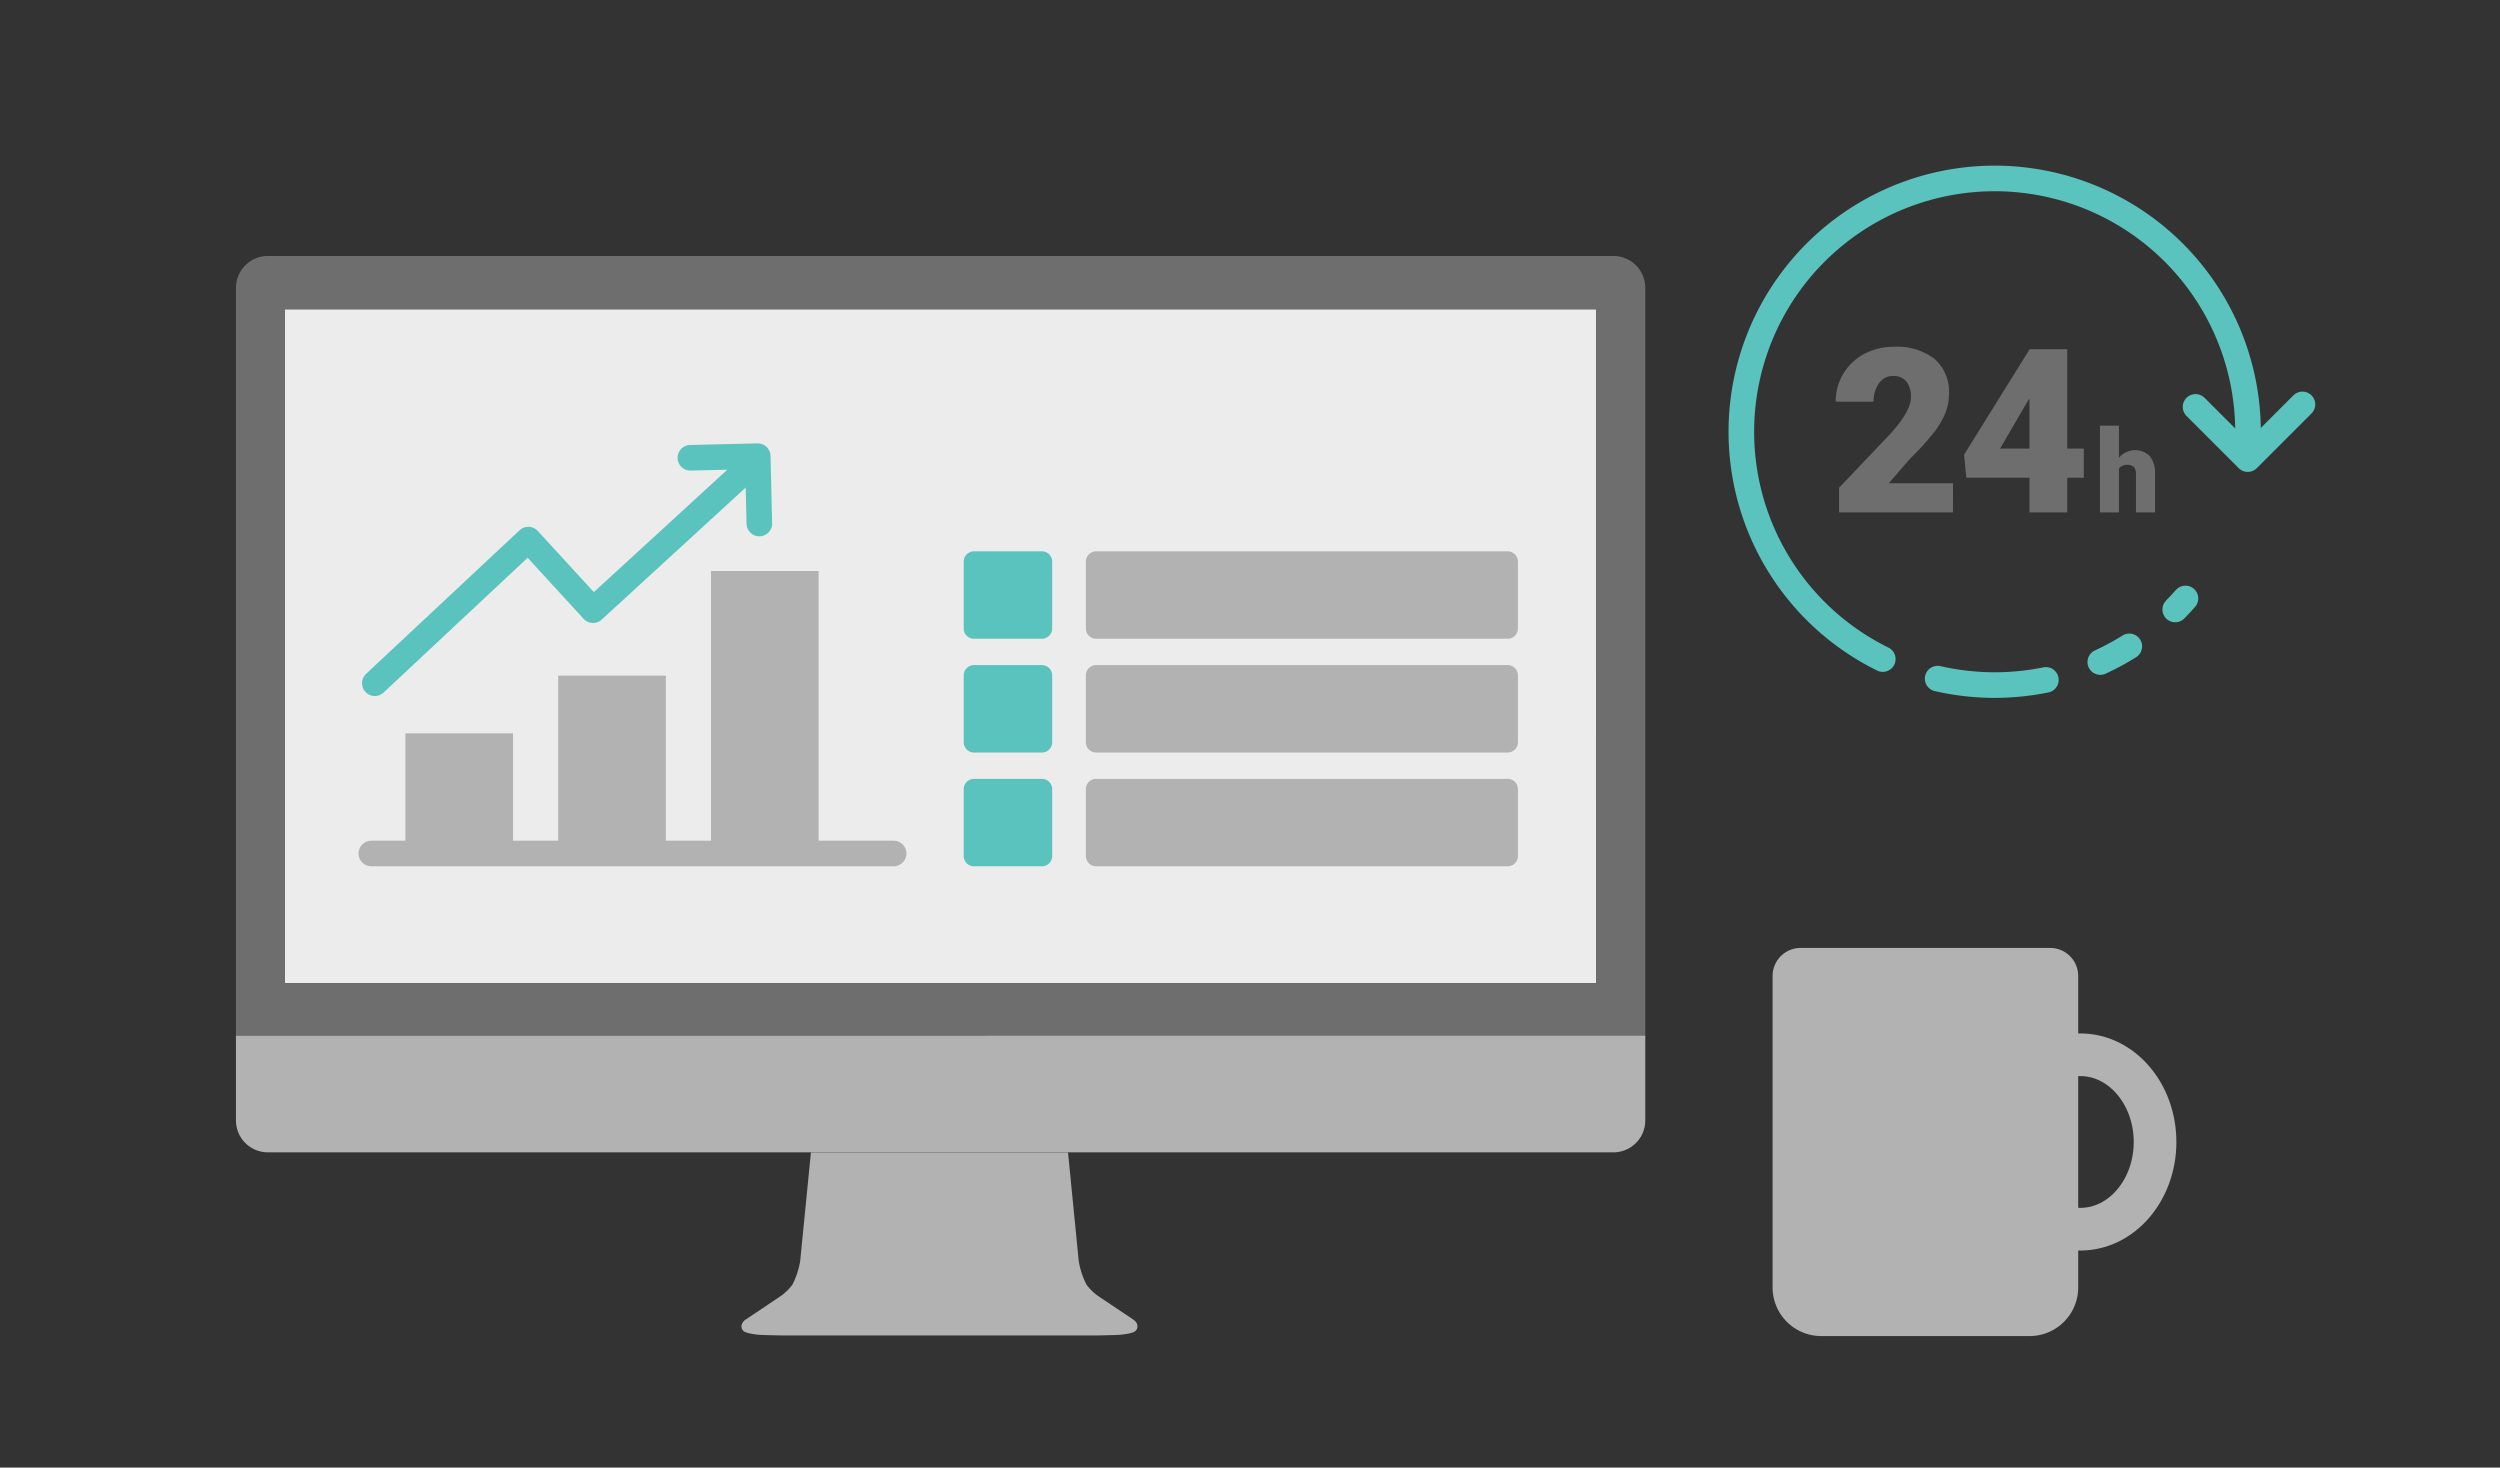
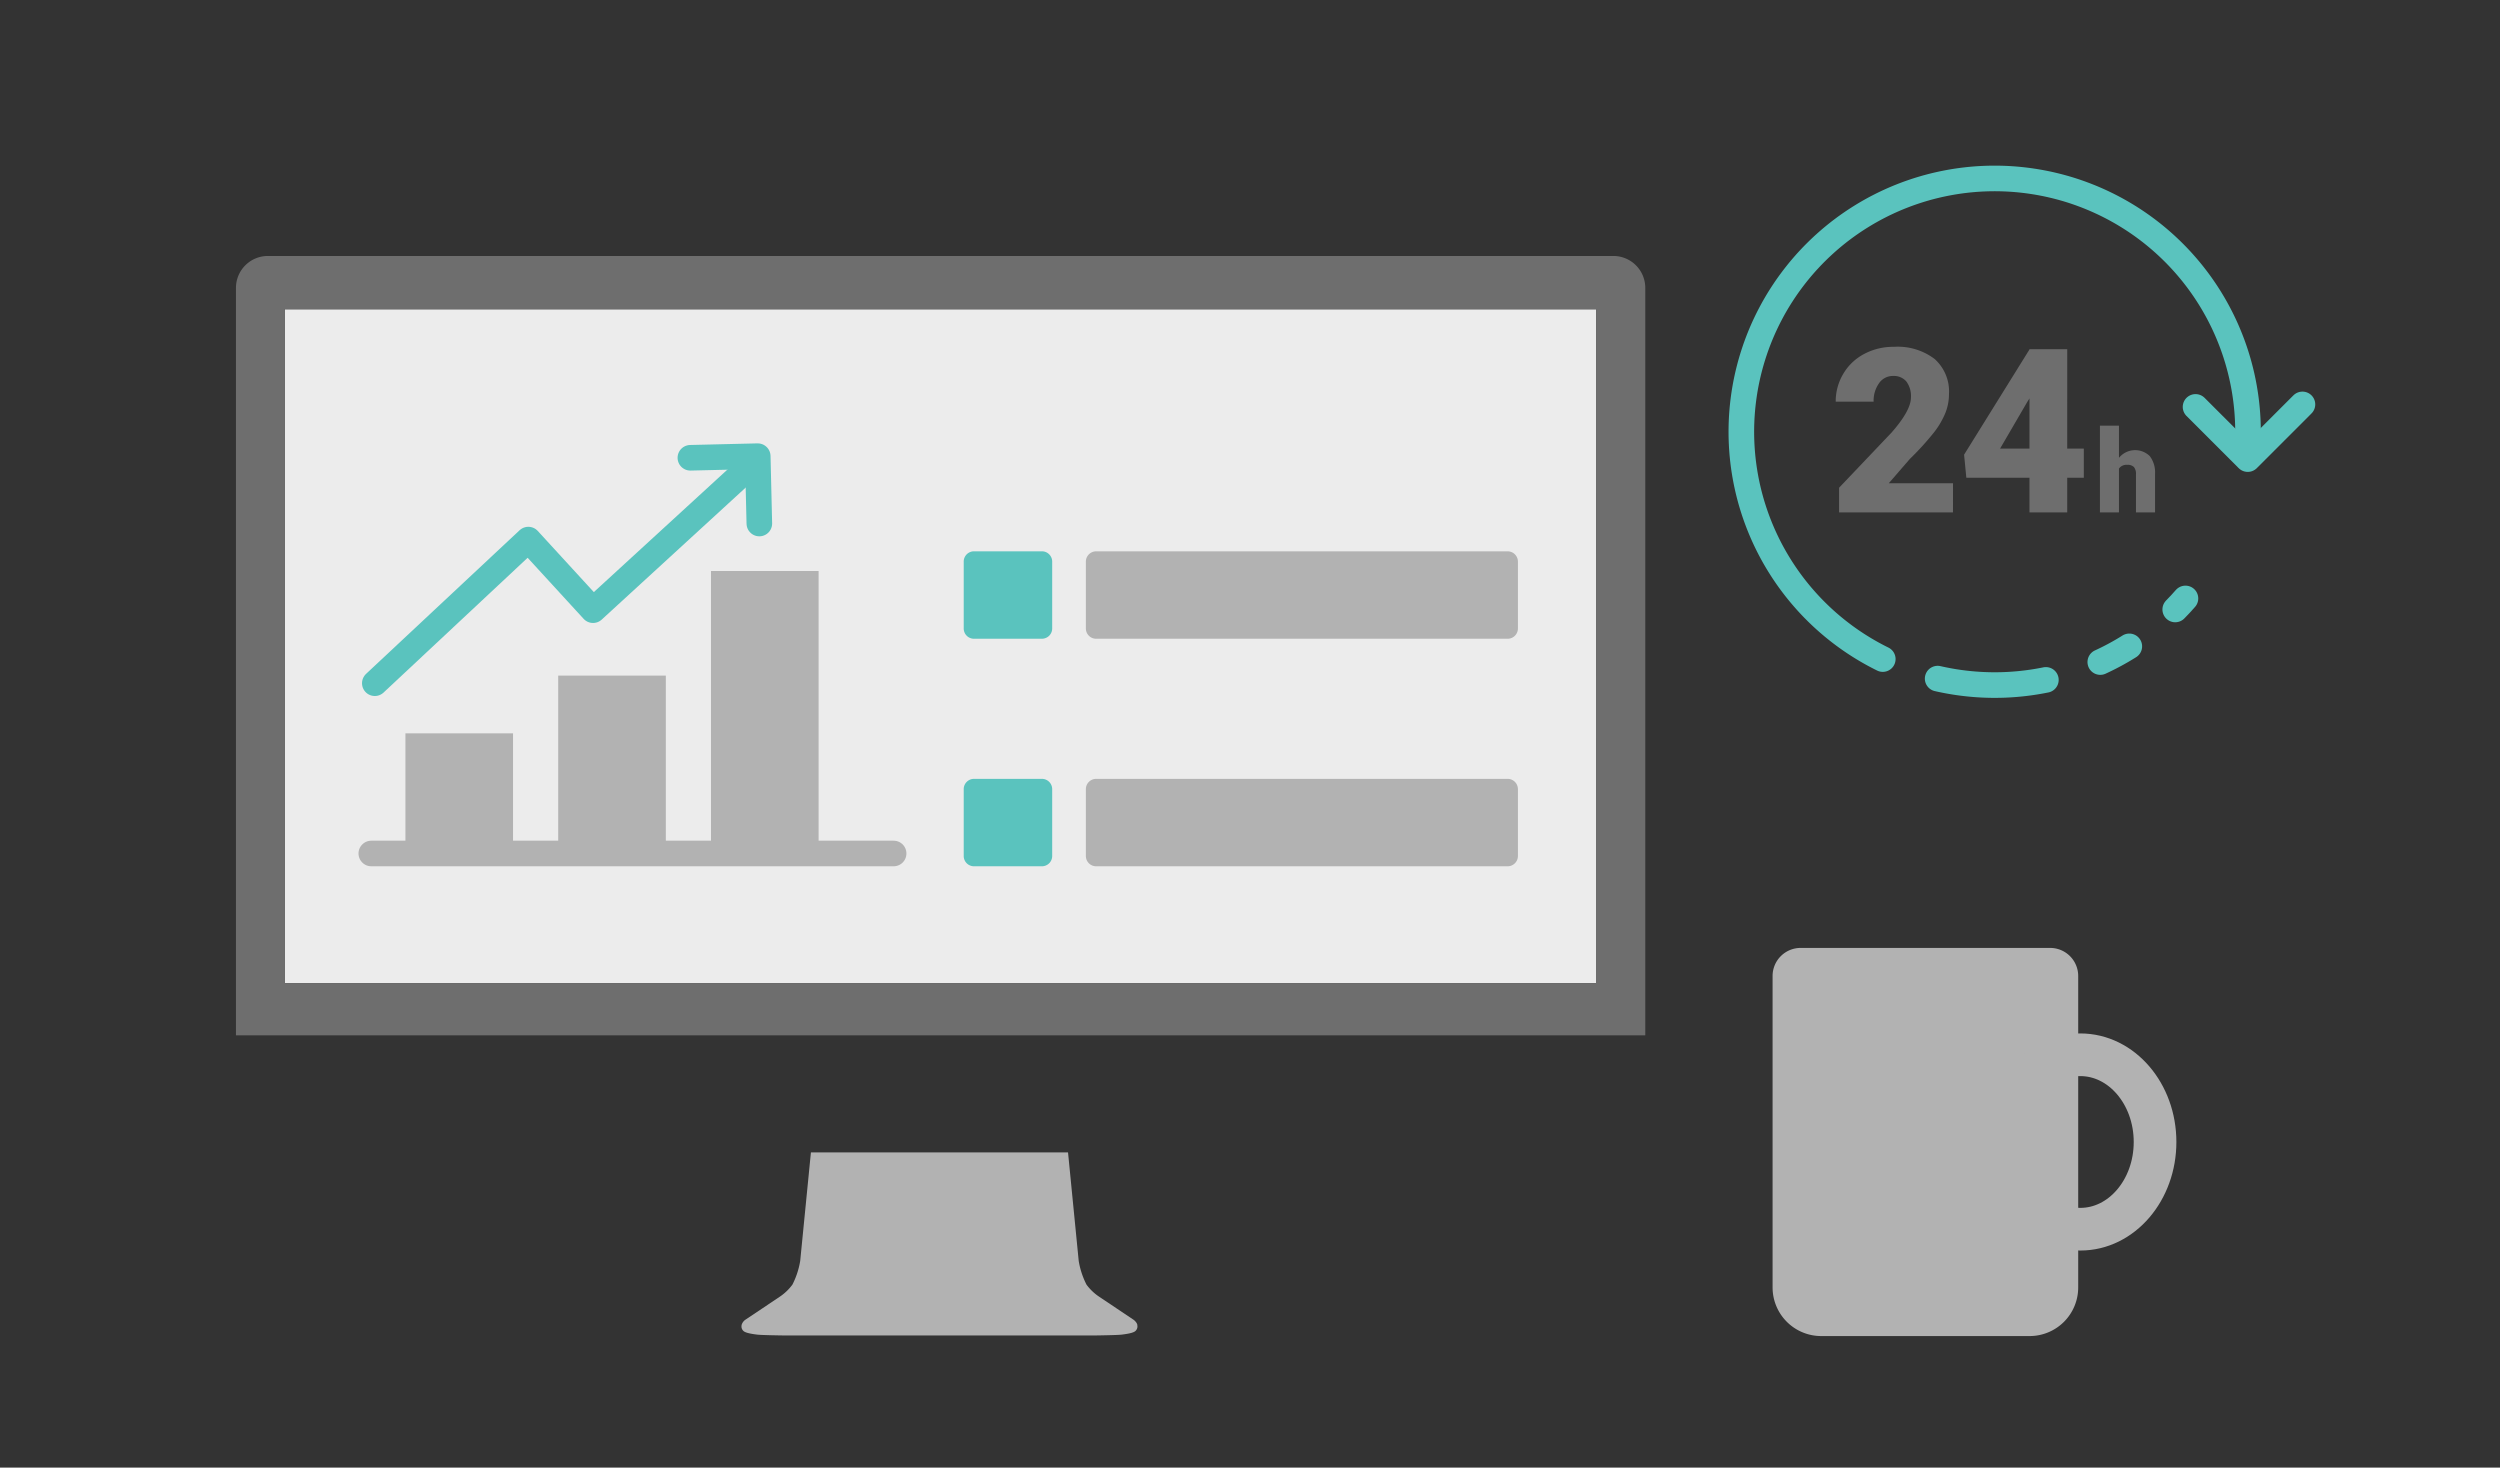
<svg xmlns="http://www.w3.org/2000/svg" width="293" height="172" viewBox="0 0 293 172">
  <rect x="0" y="0" width="293" height="172" fill="#333333" stroke="none" />
  <defs>
    <clipPath id="clip-path">
      <rect id="長方形_13102" data-name="長方形 13102" width="243.692" height="137.173" fill="none" />
    </clipPath>
  </defs>
  <g id="グループ_34203" data-name="グループ 34203" transform="translate(-123 -1837)">
-     <rect id="長方形_9359" data-name="長方形 9359" width="293" height="172" transform="translate(123 1837)" fill="none" />
    <g id="グループ_33848" data-name="グループ 33848" transform="translate(150.654 1856.413)">
      <rect id="長方形_13098" data-name="長方形 13098" width="153.69" height="78.969" transform="translate(5.715 16.834)" fill="#ececec" />
      <g id="グループ_33847" data-name="グループ 33847">
        <g id="グループ_33846" data-name="グループ 33846" clip-path="url(#clip-path)">
-           <path id="パス_17633" data-name="パス 17633" d="M165.173,101.931V111.9a3.741,3.741,0,0,1-3.743,3.742H3.743A3.743,3.743,0,0,1,0,111.9v-9.967Z" fill="#b2b2b2" />
          <path id="パス_17634" data-name="パス 17634" d="M165.173,14.33v87.6H0V14.33a3.744,3.744,0,0,1,3.743-3.743H161.43a3.742,3.742,0,0,1,3.743,3.743m-5.768,2.5H5.715V95.8H159.4Z" fill="#6e6e6e" />
          <path id="パス_17635" data-name="パス 17635" d="M105.655,136.026a.718.718,0,0,1-.212.529c-.179.191-.66.333-1.652.452-.506.06-2.843.093-2.891.093H64c-.047,0-2.385-.033-2.891-.093-.991-.119-1.47-.261-1.652-.452a.688.688,0,0,1-.208-.529c0-.043.007-.089.01-.142a1.147,1.147,0,0,1,.41-.6q2.016-1.347,4.033-2.7a5.971,5.971,0,0,0,1.517-1.443,9.523,9.523,0,0,0,.911-2.772l1.256-12.718v0H97.519v0l1.252,12.718a9.49,9.49,0,0,0,.91,2.772,5.929,5.929,0,0,0,1.52,1.443q2.018,1.353,4.03,2.7s.384.3.411.6a1.149,1.149,0,0,0,.013.142" fill="#b2b2b2" />
          <path id="パス_17636" data-name="パス 17636" d="M193.007,57.829a29.691,29.691,0,1,1,42.807-26.641" fill="none" stroke="#5ac3be" stroke-linecap="round" stroke-linejoin="round" stroke-width="3" />
          <path id="パス_17637" data-name="パス 17637" d="M212.122,60.271a29.959,29.959,0,0,1-12.683-.15" fill="none" stroke="#5ac3be" stroke-linecap="round" stroke-linejoin="round" stroke-width="3" />
          <path id="パス_17638" data-name="パス 17638" d="M221.9,56.341a29.581,29.581,0,0,1-3.4,1.838" fill="none" stroke="#5ac3be" stroke-linecap="round" stroke-linejoin="round" stroke-width="3" />
          <path id="パス_17639" data-name="パス 17639" d="M228.482,50.724q-.58.665-1.2,1.293" fill="none" stroke="#5ac3be" stroke-linecap="round" stroke-linejoin="round" stroke-width="3" />
          <path id="パス_17640" data-name="パス 17640" d="M229.663,28.275l6.119,6.119,6.411-6.411" fill="none" stroke="#5ac3be" stroke-linecap="round" stroke-linejoin="round" stroke-width="3" />
          <path id="パス_17641" data-name="パス 17641" d="M201.235,40.64H187.886V37.75l6.149-6.465q2.272-2.589,2.273-4.112a2.86,2.86,0,0,0-.539-1.879,1.923,1.923,0,0,0-1.563-.644,1.948,1.948,0,0,0-1.643.861,3.538,3.538,0,0,0-.63,2.148h-4.441a6.29,6.29,0,0,1,.88-3.252,6.18,6.18,0,0,1,2.444-2.332,7.253,7.253,0,0,1,3.5-.841,7.141,7.141,0,0,1,4.776,1.432,5.113,5.113,0,0,1,1.675,4.113,5.98,5.98,0,0,1-.42,2.2,9.678,9.678,0,0,1-1.307,2.246,33.038,33.038,0,0,1-2.858,3.147l-2.47,2.851h7.528Z" fill="#6e6e6e" />
          <path id="パス_17642" data-name="パス 17642" d="M214.624,33.164h1.945V36.58h-1.945v4.06H210.2V36.58h-7.4l-.263-2.706,7.66-12.325V21.51h4.428Zm-7.87,0H210.2V27.278l-.276.447Z" fill="#6e6e6e" />
          <path id="パス_17643" data-name="パス 17643" d="M220.688,34.246a2.449,2.449,0,0,1,3.614-.2,3.151,3.151,0,0,1,.616,2.072V40.64h-2.237V36.172a1.259,1.259,0,0,0-.232-.838,1,1,0,0,0-.788-.267,1.071,1.071,0,0,0-.973.437V40.64h-2.23V30.473h2.23Z" fill="#6e6e6e" />
          <rect id="長方形_13099" data-name="長方形 13099" width="12.611" height="33.471" transform="translate(55.674 47.508)" fill="#b2b2b2" />
          <rect id="長方形_13100" data-name="長方形 13100" width="12.611" height="21.212" transform="translate(37.768 59.767)" fill="#b2b2b2" />
          <rect id="長方形_13101" data-name="長方形 13101" width="12.611" height="14.445" transform="translate(19.863 66.534)" fill="#b2b2b2" />
          <line id="線_2442" data-name="線 2442" x2="61.216" transform="translate(15.863 80.616)" fill="none" stroke="#b2b2b2" stroke-linecap="round" stroke-linejoin="round" stroke-width="3" />
          <path id="パス_17644" data-name="パス 17644" d="M16.274,60.66,34.267,43.828,41.851,52.1l17.8-16.322" fill="none" stroke="#5ac3be" stroke-linecap="round" stroke-linejoin="round" stroke-width="3" />
          <path id="パス_17645" data-name="パス 17645" d="M53.258,34.239l7.894-.188.188,7.893" fill="none" stroke="#5ac3be" stroke-linecap="round" stroke-linejoin="round" stroke-width="3" />
          <path id="パス_17646" data-name="パス 17646" d="M94.452,55.45H86.5a1.206,1.206,0,0,1-1.207-1.207V46.41A1.207,1.207,0,0,1,86.5,45.2h7.956a1.207,1.207,0,0,1,1.207,1.207v7.833a1.206,1.206,0,0,1-1.207,1.207" fill="#5ac3be" />
-           <path id="パス_17647" data-name="パス 17647" d="M94.452,68.783H86.5a1.206,1.206,0,0,1-1.207-1.207V59.743A1.207,1.207,0,0,1,86.5,58.536h7.956a1.207,1.207,0,0,1,1.207,1.207v7.833a1.206,1.206,0,0,1-1.207,1.207" fill="#5ac3be" />
          <path id="パス_17648" data-name="パス 17648" d="M94.452,82.116H86.5a1.206,1.206,0,0,1-1.207-1.207V73.076A1.207,1.207,0,0,1,86.5,71.869h7.956a1.207,1.207,0,0,1,1.207,1.207v7.833a1.206,1.206,0,0,1-1.207,1.207" fill="#5ac3be" />
          <path id="パス_17649" data-name="パス 17649" d="M149.039,55.45H100.817a1.206,1.206,0,0,1-1.207-1.207V46.41a1.207,1.207,0,0,1,1.207-1.207h48.222a1.207,1.207,0,0,1,1.207,1.207v7.833a1.207,1.207,0,0,1-1.207,1.207" fill="#b2b2b2" />
-           <path id="パス_17650" data-name="パス 17650" d="M149.039,68.783H100.817a1.206,1.206,0,0,1-1.207-1.207V59.743a1.207,1.207,0,0,1,1.207-1.207h48.222a1.207,1.207,0,0,1,1.207,1.207v7.833a1.207,1.207,0,0,1-1.207,1.207" fill="#b2b2b2" />
          <path id="パス_17651" data-name="パス 17651" d="M149.039,82.116H100.817a1.206,1.206,0,0,1-1.207-1.207V73.076a1.207,1.207,0,0,1,1.207-1.207h48.222a1.207,1.207,0,0,1,1.207,1.207v7.833a1.207,1.207,0,0,1-1.207,1.207" fill="#b2b2b2" />
          <path id="パス_17652" data-name="パス 17652" d="M210.222,143.333H185.793a5.7,5.7,0,0,1-5.7-5.694V101.131a3.287,3.287,0,0,1,3.288-3.287h29.243a3.287,3.287,0,0,1,3.287,3.287v36.508a5.694,5.694,0,0,1-5.694,5.694" transform="translate(0 -6.16)" fill="#b2b2b2" />
          <ellipse id="楕円形_809" data-name="楕円形 809" cx="8.758" cy="10.222" rx="8.758" ry="10.222" transform="translate(207.402 104.206)" fill="none" stroke="#b2b2b2" stroke-miterlimit="10" stroke-width="5" />
        </g>
      </g>
    </g>
  </g>
</svg>